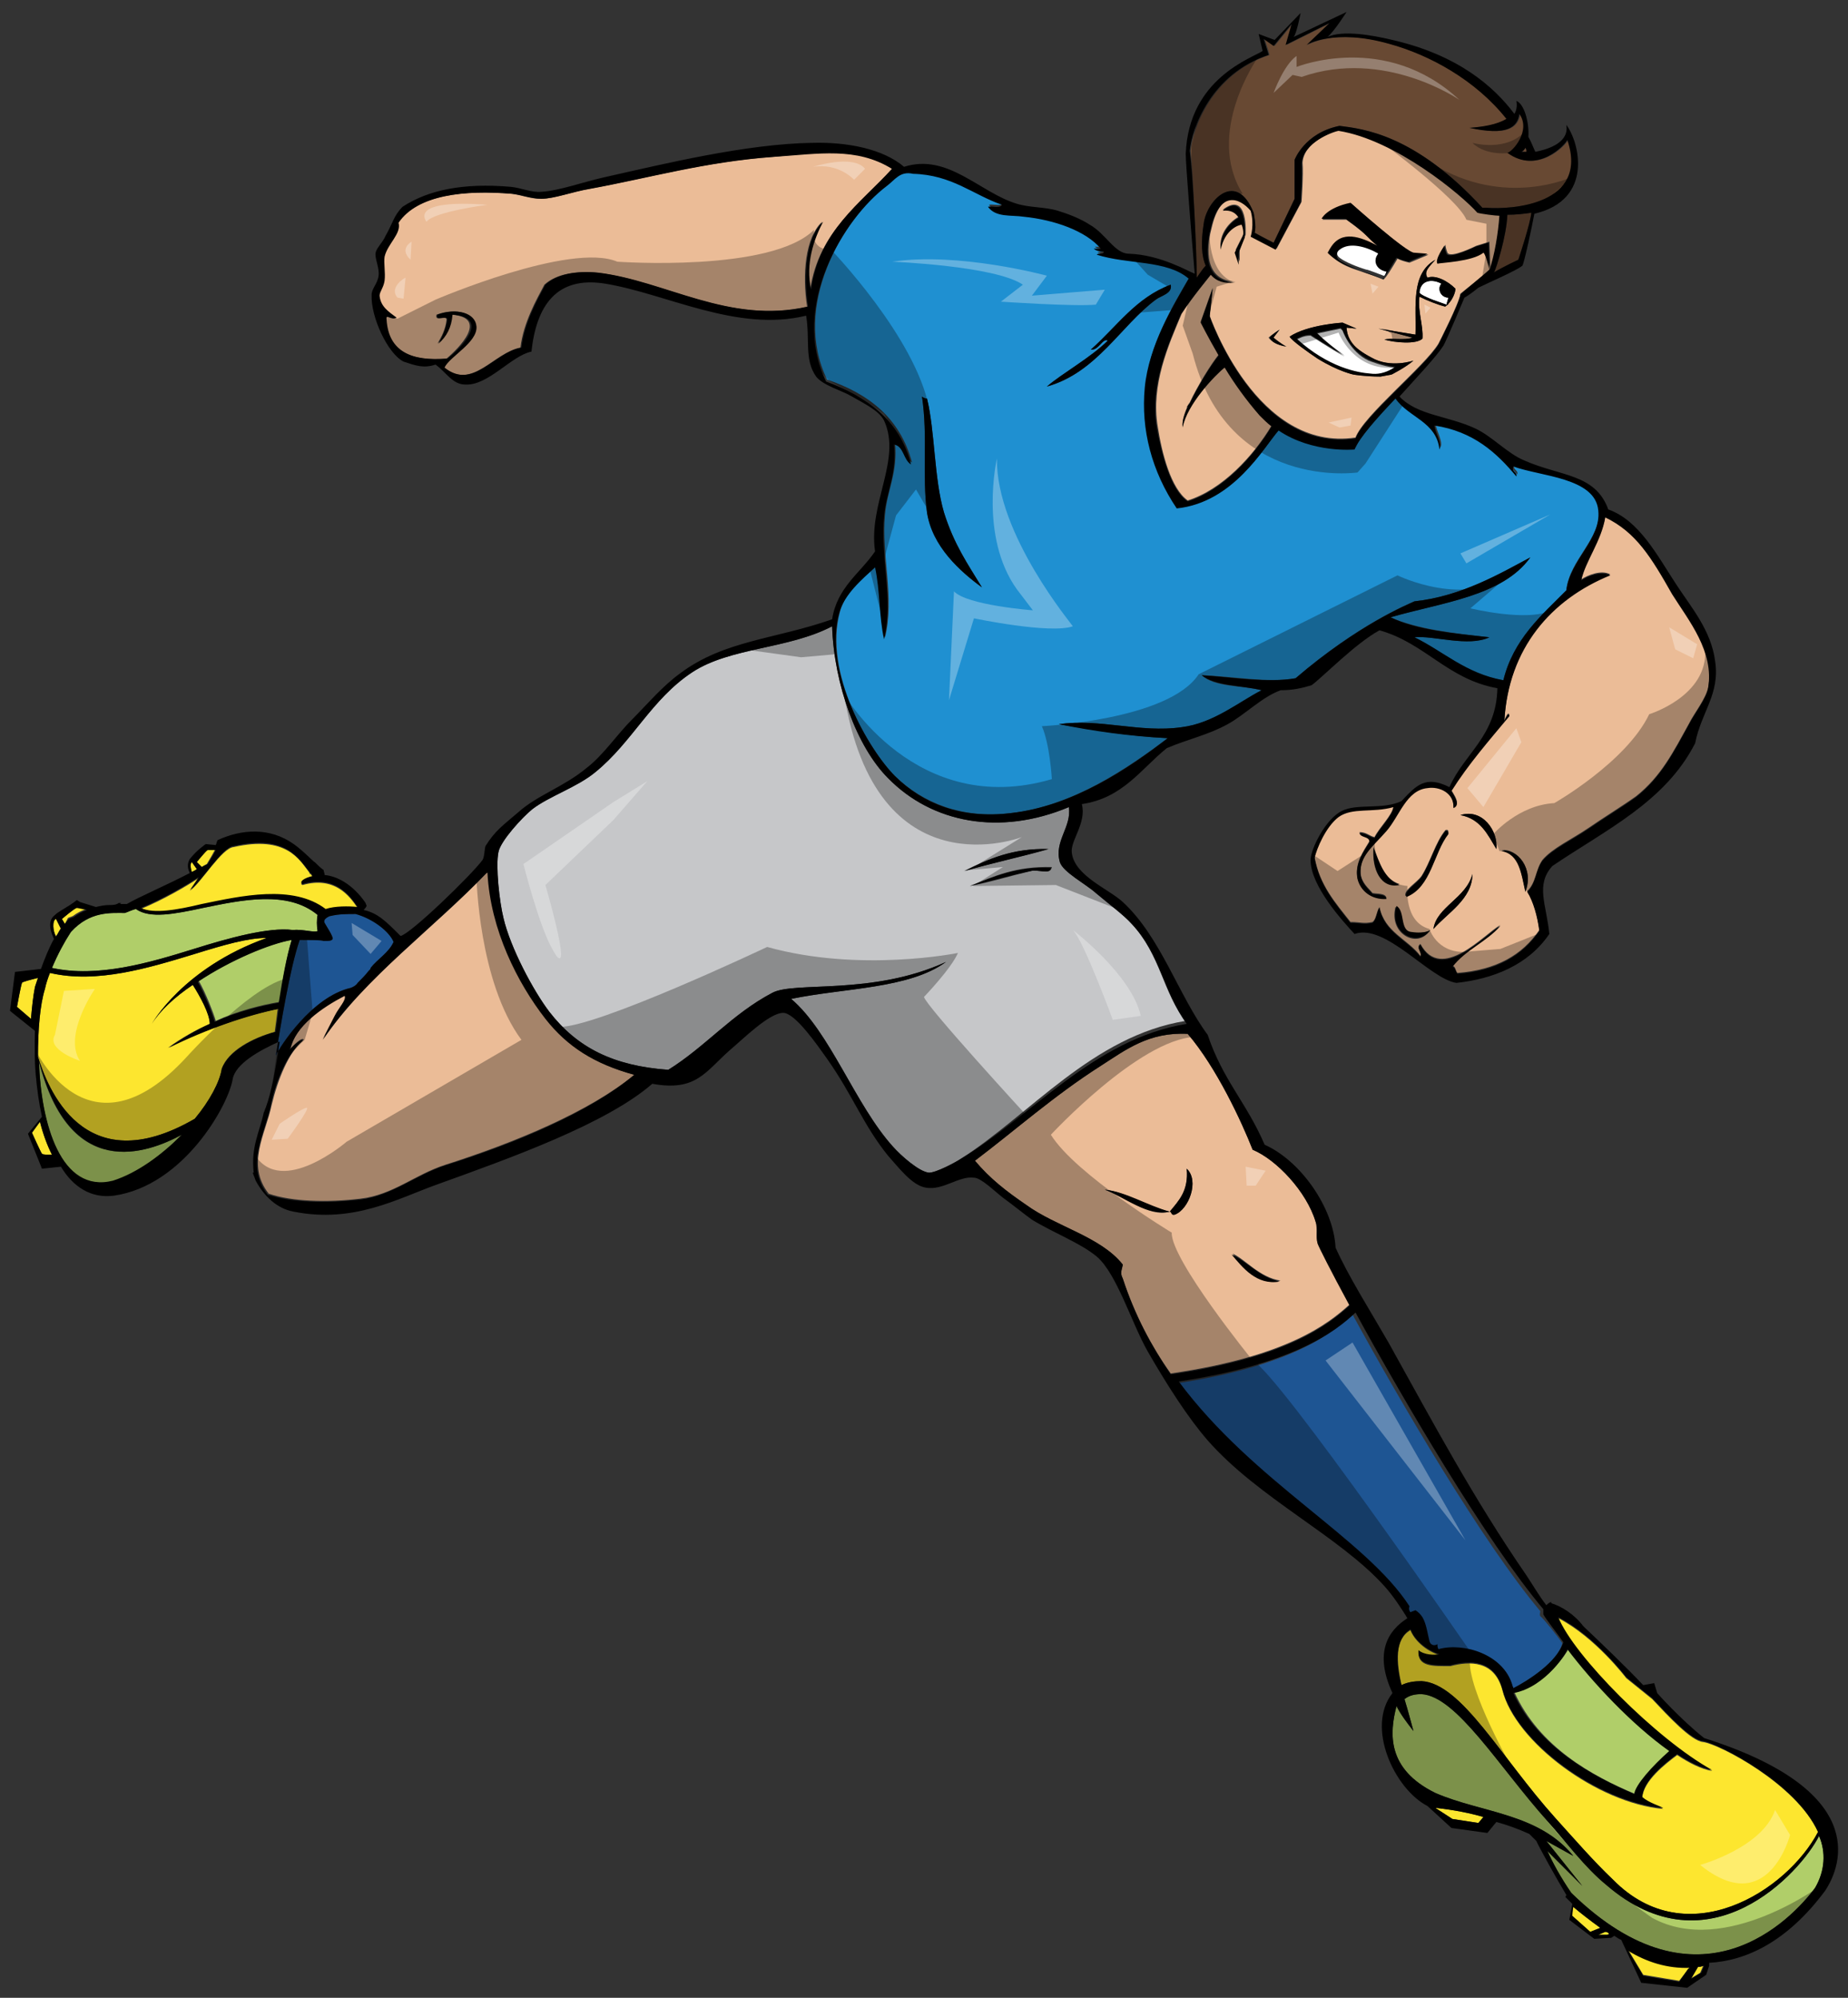
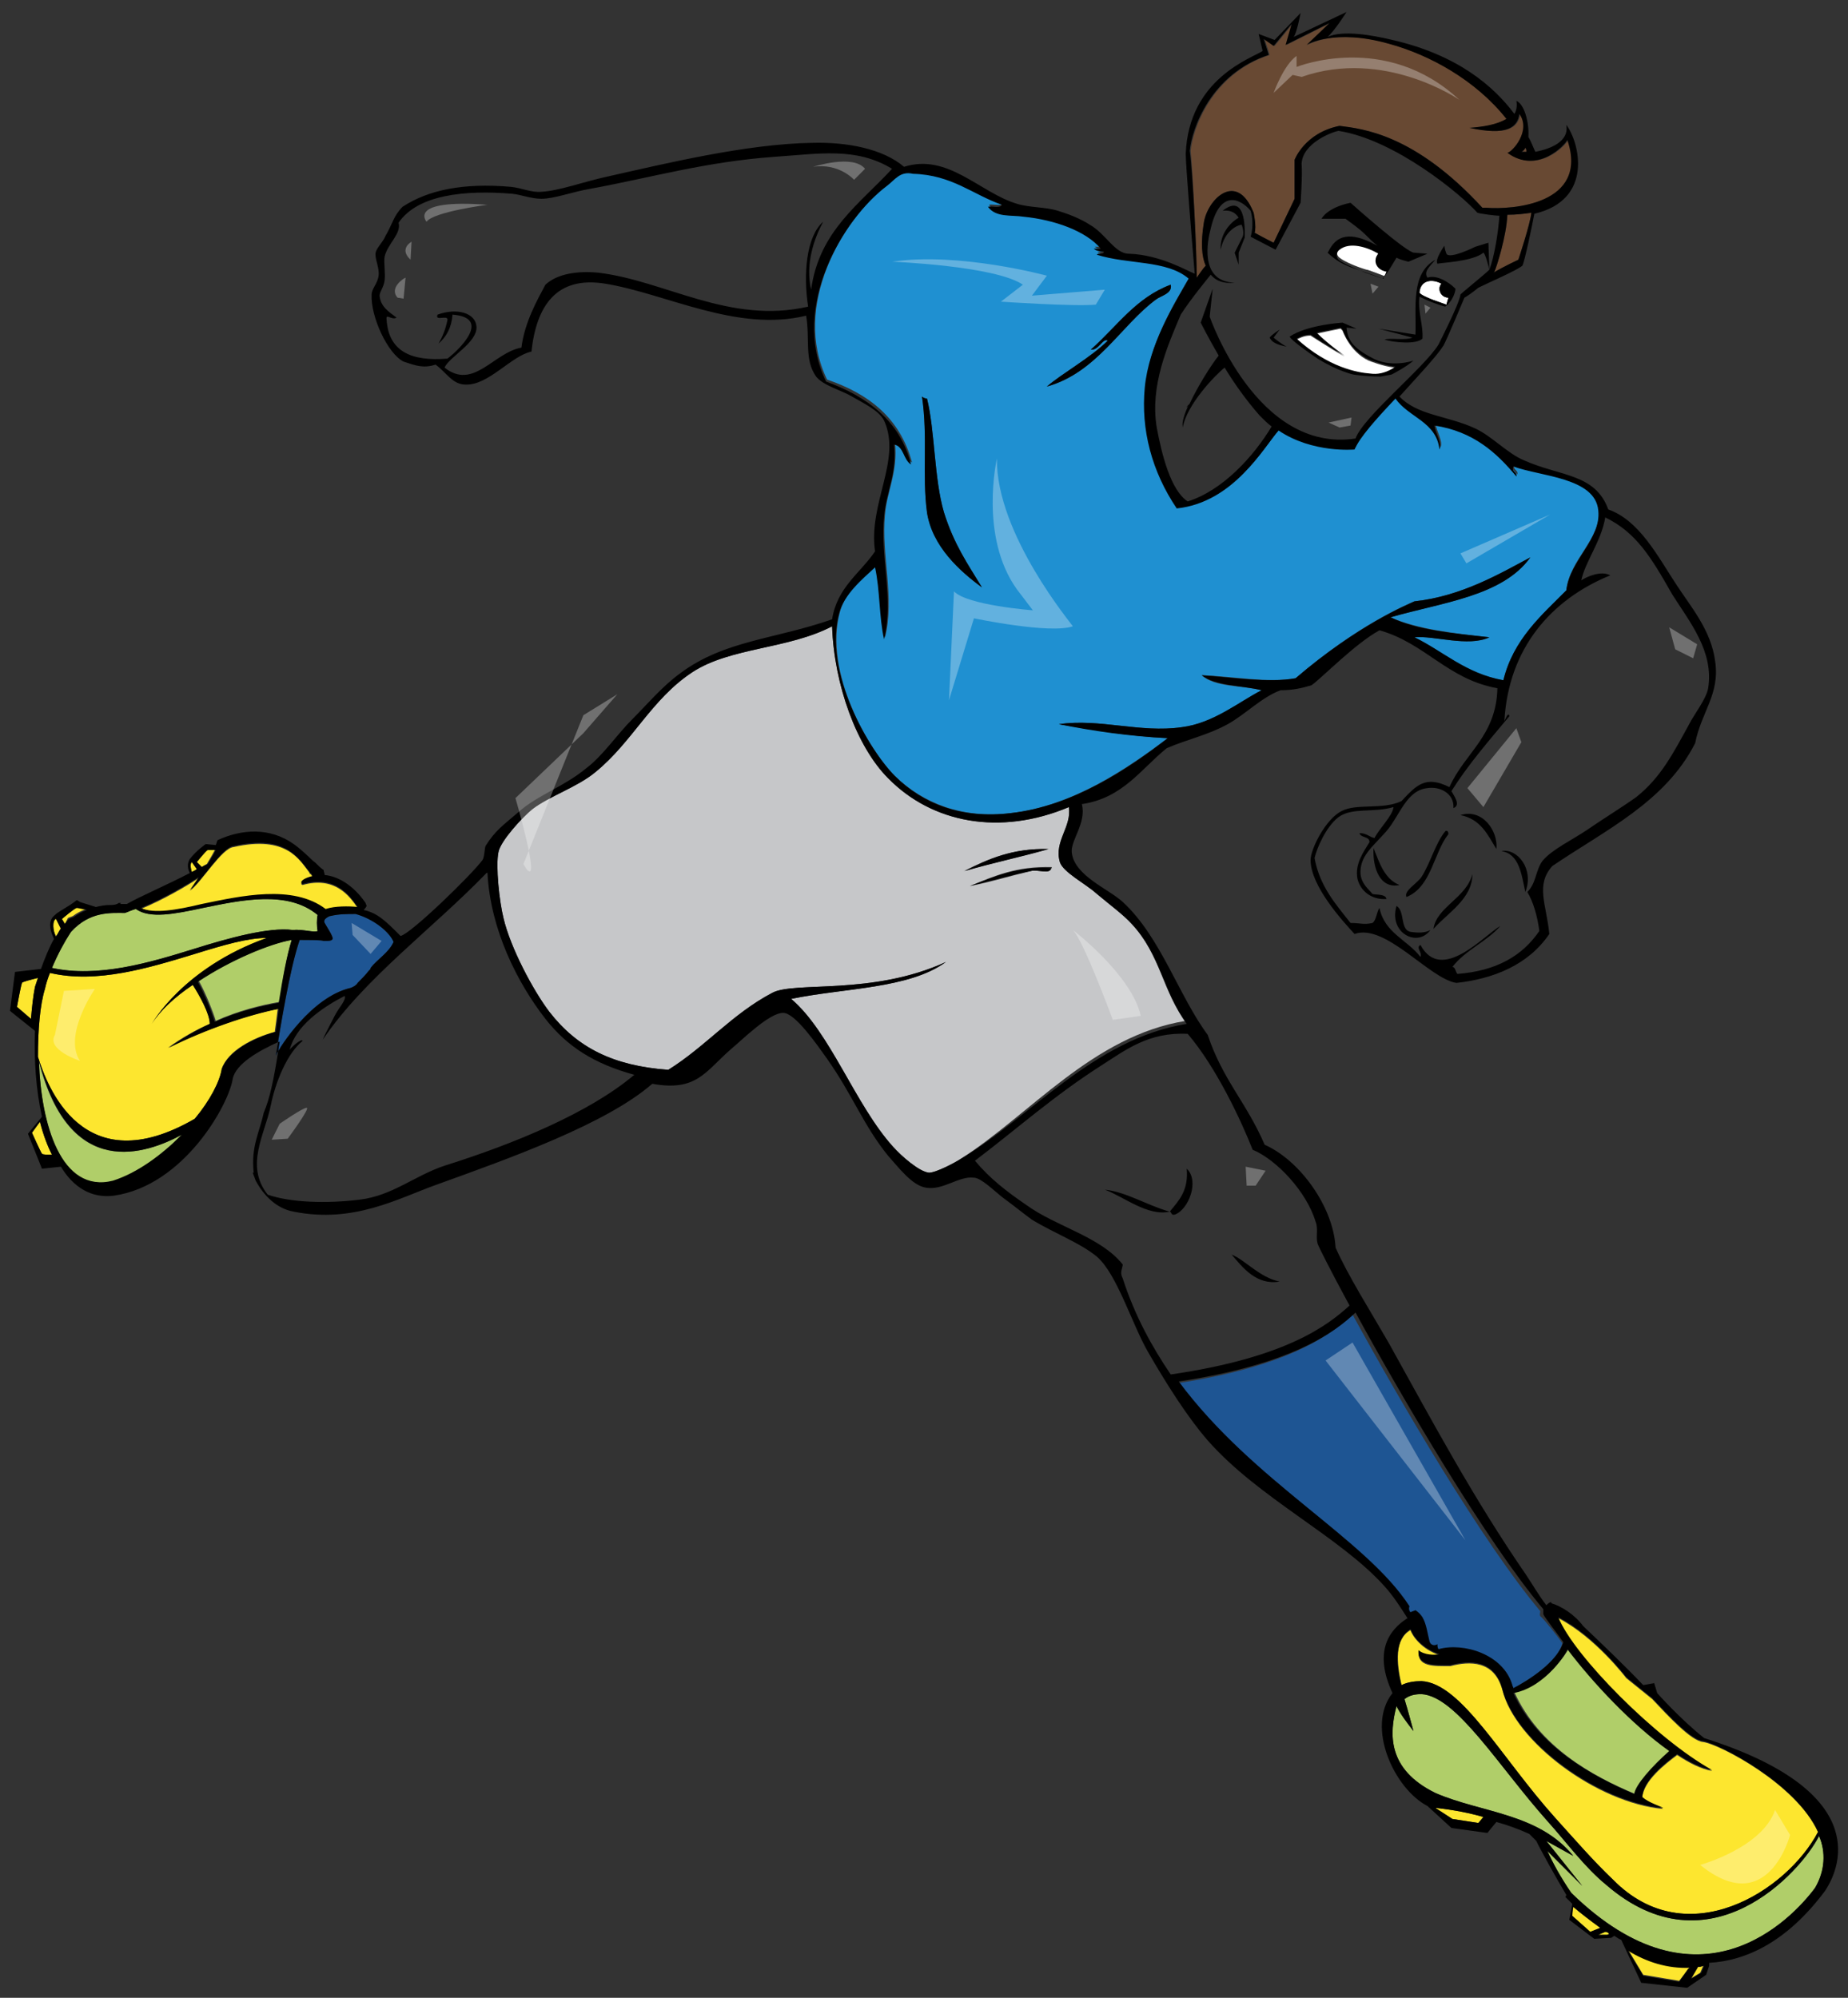
<svg xmlns="http://www.w3.org/2000/svg" version="1.1" id="layer_1" x="0px" y="0px" width="185px" height="200px" viewBox="0 0 185 200" enable-background="new 0 0 185 200" xml:space="preserve">
  <rect x="0" y="0" width="185" height="200" fill="#333333" stroke="none" />
  <path id="color7" fill="#684933" d="M150.9,21.5c0.9,0,1.7-0.1,2.4-0.2c-0.1,1.1-1.3,4.7-1.3,4.7s-1.5,0.7-2.5,1.3  c0,0,0.1-0.1,0.1-0.1C149.8,26.8,150.8,23.7,150.9,21.5z M157,14c-0.2,0.5-3,3.5-6,1.3c0.5-0.1,2.4-2.2,1.2-3.9  c-0.2,1.4-1.3,2.2-5,1.4c1.3-0.1,2.7-0.3,3.7-0.9c-3.1-3.9-7.7-6.4-11.7-7.5c-5.6-1.6-8.3,0.1-8.3,0.1l2.3-2.2l-4.4,2.2l0.6-2.1  l-1.8,2.2l-1-0.7c0,0,0.4,1.2,0.5,1.6c-5.8,1.9-7.7,7.4-7.9,9.6c0.2,2.1,0.6,9.8,0.6,12.7c0.3-0.4,0.6-0.9,0.9-1.2  c-0.4-0.9-0.5-2.3-0.2-4.2c0.3-2.4,3.3-5.4,5-1.1c0,0,0.3,1.4,0.1,2c0.9,0.5,1.9,1,1.9,1l2.1-4.4l0-3.9c0,0,1-2.7,4.5-3.4  c2.3,0.3,7.5,0.8,14.3,8.2c0.1,0,0.2,0,0.3,0c0,0,0,0,0.1,0c0,0,0,0,0,0C151.4,21,159.2,20.5,157,14z M152.4,15.2c0.2,0,0.3,0,0.5,0  c-0.1-0.1-0.1-0.2-0.2-0.4C152.6,15,152.5,15.1,152.4,15.2z" />
  <path id="color6" fill="#1F90D1" d="M156.8,59.1c-2.5,2.6-5.3,4.9-6.3,9c-3.8-0.6-5.9-2.8-8.9-4.3c1.9-0.2,5.4,1,7.5,0  c-3.6-0.4-7.2-0.8-9.9-2c5.1-1.5,11.2-2.1,14-6c-3,1.6-6.9,3.9-11.6,4.4c-0.7,0.3-5.6,2.3-11.9,7.7c-2.8,0.5-6.3-0.2-9.4-0.3  c1.3,1.2,4,1,6,1.5c-2.3,1.2-4.8,3.3-8,3.7c-4.1,0.6-8.2-0.9-12.3-0.3c3.5,0.6,7,1.2,10.9,1.4c-4,3-9.5,6.8-15.7,7.5  c-4.9,0.6-8.8-1-11.6-3.7c-2.6-2.6-7.2-10.4-5.5-16.5c0.5-1.9,2.3-3.4,3.6-4.6c0.4,2.2,0.4,5,0.9,7.2c1-4-0.4-8.2,0-12.3  c0.2-2.4,1.3-4.2,1-7.2c1,0.2,0.9,1.6,1.7,2c-1.2-4.5-4.4-6.9-8.5-8.3c-3.6-7.4,1.6-16.1,6.1-19.6c0.7-0.6,1.2-1.5,2.6-1.2  c3.9,0.1,5.9,2,8.9,3.1c-0.1,0.4-1,0.1-1.4,0.2c0.8,1.1,2.3,0.9,3.6,1c3,0.4,6.2,1.5,7.7,3.2h-0.7c0.2,0.2,0.6,0.3,1,0.3  c0,0.3-0.6,0.1-0.7,0.3c3.1,1,7,0.5,9.2,2.4c-1.6,2.8-4,6.6-4.4,10.9c-0.4,4.3,0.7,8.4,3.2,12.1c5.7-0.6,8.7-6,10.2-7.8  c3.5,2.3,7.6,1.9,7.6,1.9c0.5-1.2,2.3-3.1,4.1-5.1c1.3,1.8,4,2.3,4.4,5.1c0.3-0.6-0.4-1.6-0.5-2.4c3.9,0.6,6.1,2.7,8.2,5.1  c0.1-0.5-0.5-0.4-0.3-1c2.7,1,8.2,1.1,8.5,4.4C160.3,54,157.1,56,156.8,59.1z M98.3,58.8c-1.4-2.3-2.8-4.3-3.8-7.5  c-1-3.4-0.9-8.2-1.7-11.4c-0.2,0-0.4-0.1-0.5-0.2c0.6,4,0,7.9,0.5,11.6C93.4,54.7,96.1,57.2,98.3,58.8z M115.7,30  c0.5-0.4,1.7-0.6,1.5-1.5c-3.5,1.3-5.4,4.2-8,6.5c0.8,0.1,1.2-1.2,1.7-0.9c-1.7,1.7-4.6,3.3-6.1,4.6C109.8,37.3,112.2,32.6,115.7,30  z" />
  <path id="fill" fill="#FFFFFF" d="M134.1,25.8c-0.4-0.3-0.3-0.8,0.1-1c0.9-0.8,2.6-0.2,3.9,0.4c-0.2,0.2-0.3,0.5-0.3,0.7  c0,0.6,0.5,1.1,1.1,1.1c-0.1,0.3-0.3,0.6-0.3,0.6l-0.1,0c0,0-1.8-0.7-1.7-0.6C135.8,26.7,134.6,26.2,134.1,25.8z M144.1,28.9  c0-0.2,0.1-0.4,0.2-0.5c-0.9-0.5-2.1-0.4-2.2,0.9c0.1,0.2,0.8,0.5,1.3,0.7c0,0,1.4,0.5,1.4,0.5s0.1-0.4,0.2-0.7  C144.5,29.8,144.1,29.4,144.1,28.9z M134.4,33.1l-0.2-0.2l-2.4,0.5c1.2,1.2,2.8,2.3,2.8,2.3c-1.4-0.8-3.4-2.1-3.4-2.1  c-0.7,0-1.2,0.3-1.4,0.4c3.2,2.9,6.1,3.4,7.4,3.5c1.3,0.1,2.4-0.7,2.4-0.7c-1.1-0.1-2.6-0.7-2.6-0.7  C135.1,35.2,134.4,33.1,134.4,33.1z" />
  <path id="color5" fill="#C6C7C9" d="M113.3,92.5c-0.8-0.9-2.3-2-3.6-3.1c-1-0.9-3.3-2.1-3.6-3.1c-0.6-2.1,1.2-3.5,0.9-5.5  c-6.9,2.9-13.7,1.6-18.1-2.9c-3.1-3.1-5.4-9.3-5.6-15.2c-4.4,2.3-10.2,2.1-14,4.6c-4.1,2.7-6,7-9.7,10c-1.8,1.5-4.6,2.4-6.3,3.7  c-1,0.8-3.2,3.2-3.4,4.3c-0.3,1.4,0.1,5,0.5,6.6c0.7,3,3,7.3,4.6,9.4c2.8,3.6,6.4,5.4,11.9,5.8c3.7-2.3,6.4-5.6,10.4-7.7  c2.2-1.2,10,0.3,17.4-3.1c-3.7,2.7-10.2,2.6-15.5,3.7c3.9,3.3,6.4,10.6,10.2,14.8c0.8,0.9,2.6,2.5,3.6,2.6c0.7,0,2.6-1,3.2-1.4  c6.9-4.4,13.2-12.3,22.5-13.8C116.4,99.4,116.2,95.6,113.3,92.5z M104.9,85c-2.8,0.8-5.6,1.4-8.4,2.2C98.9,86,101.4,84.9,104.9,85z   M103.2,87.2c-2.1,0.5-4,1.1-6.1,1.5c2.4-1,4.7-2,8.2-1.9C105.2,87.6,103.9,87,103.2,87.2z" />
  <path id="color4" fill="#B0CE69" d="M18.2,113.6c-1.9,2-4.4,3.8-6.9,4.7c-5.2,1.3-7.2-5.7-7.4-12C7,118.3,14.6,115.5,18.2,113.6z   M31.8,91.6c-3-2.5-7.6-1.5-11.5-0.7c-2.8,0.6-5.3,1.1-6.7,0.1c-0.4,0.1-0.8,0.3-1.1,0.4c-1.4,0-3.5-0.2-5.4,1.9  c-0.7,1-1.3,2.2-1.9,3.6c4.6,1,9.7-0.5,14.2-1.9c3.5-1.1,7.5-2.2,9.9-1.9c1-0.1,2.2,0.3,2.5,0.1C31.7,92.8,31.7,92,31.8,91.6z   M19.9,98.2c0.7,1.2,1.5,3.3,1.7,4c2.2-1,4.6-1.6,6.4-1.9c0.3-2.3,0.7-4.5,1.2-6.2c0,0,0,0,0,0C27.1,94.4,23.1,96.1,19.9,98.2z   M182.1,183.8c-1.8,3.6-11,13.8-21.3,4.9c-2.2-1.8-4-4.3-5.9-6.4c-4.9-5.5-9.1-12.5-12.6-12.7c-0.6,0-1.2,0.1-1.7,0.5  c0.4,1.3,0.7,2.5,0.9,3.2c-0.7-0.9-1.3-1.7-1.7-2.5c-0.7,2.7-1,6.3,3.9,8.7c4.6,2,10.3,2,13.8,6.3c-0.9-0.5-1.8-1-2.7-1.5l3.6,4.5  l-3.5-3.5c0.5,1.1,1.3,2.6,2.4,4.2c12.8,12.5,22.1,2.6,24.4-0.5C182.7,187.3,182.8,185.4,182.1,183.8z M163.7,179.6  c0.1-0.9,1.8-2.8,3.5-4.3c-3.8-2.7-7.7-6.9-10.2-10.2c0,0.1-2.2,3.7-5.4,4.3C154.1,174.9,159.4,177.8,163.7,179.6z" />
-   <path id="color3" fill="#EBBC97" d="M131.7,122.3c-0.9-3-3.9-6.2-6.3-7.2c-1.1-2.8-3.6-8.2-6.5-11.6c-3.9-0.2-6.2,1.6-8.7,3.2  c-4.7,3-8.5,6.4-12.6,9.5c1.5,1.8,3.2,3.1,5.1,4.4c3,2.2,7.5,3.2,9.7,6c-0.1,0.6-0.3,0.8,0,1.4c1.2,3.6,2.8,6.7,4.8,9.5  c11.7-1.7,15.8-5,17.9-6.9c-1.9-3.5-3.1-5.9-3.2-6.2C131.7,123.8,131.9,123,131.7,122.3z M117.6,121.6c-0.4,0.1-0.2-0.3-0.5-0.3  c-2.1,0.6-4.5-1.5-6.5-2.2c2,0.2,4.3,1.7,6.5,2.2c0.9-1.1,1.9-2,1.7-4.3C120.1,118.2,119,121.1,117.6,121.6z M123.4,125.5  c1.3,0.6,2.7,2.4,4.8,2.7C125.8,128.7,124.4,126.9,123.4,125.5z M118.9,50.1c3.5-1.1,6.6-4.5,8.4-7.5c-0.4-0.3-0.8-0.7-1.2-1.1  c-1.4-1.6-2.6-3.3-3.5-4.8c-0.9,0.7-3.8,3.7-4.2,6c-0.1-0.6,0.2-1.4,0.6-2.3c-0.1,0.1-0.2,0.2-0.2,0.3l0.3-0.4  c0.8-1.7,2.1-3.8,2.9-4.8c-1.1-1.9-1.8-3.3-1.8-3.3l1.2-3.4l-0.3,2.8c0,0,4.7,13.7,14.6,12.2c0.8-2.2,6.9-7.1,8.3-9.4  c0,0,2.1-4.1,2.2-5c0,0,2.5-2,3-2.5c0,0,0,0,0,0c-0.1-0.4-0.4-1.6-0.6-1.7c-1.1,0.9-4.3,1-4.6,1.1c-0.3-0.4,0.7-1.8,0.7-1.8  s0,0.3,0.2,0.8c0.3,0.6,2.9-0.7,2.9-0.7l1.3-0.4l0.1,2.7c0.5-1.2,0.8-3.8,1-5.4c-0.4,0-1.9-0.2-2.2-0.3c-1.6-1.8-8.2-7.3-13.9-8.2  c-0.6,0.1-3.6,1.2-3.7,3.3c0.1,1.1-0.1,3.9-0.1,3.9l-2.5,4.7l-2.5-1.3c0,0,0.4-1.2,0-2.6c-1.1-1.3-3.1-2.1-4,1.8  c-0.3,1.1-1.2,5.3,2.4,5.4c-1,0.1-1.8-0.1-2.4-0.8c-0.3,0.4-1.9,2.3-3,4c-1.3,3.1-3.1,7.1-2.4,11.3  C116.3,45.3,117.2,48.9,118.9,50.1z M142.9,27.8c0.8-0.3,2,0.3,2.8,1.1c0,0.4-0.3,1.1-0.7,1.5c0,0.1-0.1,0.1-0.2,0.2l0,0  c0,0-0.1,0-0.1,0.1c-0.8-0.2-1.8-0.6-2.6-1c-0.2,1.4,0.4,2.9,0.3,4.2c-0.6,0.6-2.8,0.4-3.8,0.1c0.5-0.2,2.1,0.1,2.8-0.2l-3.4-0.9  l3.7,0.6c0.1-2.8-0.5-6.1,2-7.5C143.1,26.6,142.5,27.1,142.9,27.8z M135.3,20.4c0,0,5.7,5.1,6.4,5l1.3,0.1l-1.9,0.8  c-0.4-0.1-0.8-0.2-1.2-0.4c-0.6,1-1,1.7-1.4,2.1c-2.6-1.1-3.8-1-5.5-2.6c0.1-0.1,0.1-0.2,0.3-0.5c1.1-1.8,3-1.1,4.7-0.2  c-0.4-0.3-0.8-0.7-1.2-1.1c-0.6-0.6-1.6-1.3-1.6-1.3l-0.4-0.3l-2.4,0C132.4,21.9,132.9,20.8,135.3,20.4z M134.4,32.3l1.4,0.6l-1-0.1  c0.1,1.2,0.6,2,2.5,3c1.9,1.1,4.2,0.3,4.2,0.3c-0.8,0.7-2.2,1.4-2.2,1.4l-1.1,0.2c-1.5,0-2.7-0.2-2.7-0.2s-1.5-0.3-3.6-1.6  c-0.9-0.6-2.6-1.8-2.8-2.2C130.9,32.5,134.4,32.3,134.4,32.3z M128.1,33l-0.7,0.8c0,0,0.8,0.6,1.3,0.9c-1-0.2-1.5-0.6-1.7-0.9  C127.3,33.5,128.1,33,128.1,33z M122.2,24.9c-0.2-1.5,0.9-2.7,1.8-3.2c-0.3-0.4-0.8-0.8-1.6-0.7c2.6-2,2.3,2.5,2.3,2.5l-0.6,1.5  l0,1.2l-0.4-1.2l0.8-1.6c0-0.1,0-0.6-0.1-1.2C123.9,22.5,122.5,22.9,122.2,24.9z M167.5,59.4c-2.3-3.7-3.7-6.2-6.8-7.7  c-0.4,2.4-2,4.4-2.4,6.3c0.6-0.4,2-1,2.9-0.5c-5.9,2.4-10.2,7.3-10.6,14.6c0.1-0.2,0.4-1,0.5-0.5c-2,2.4-4.1,4.8-5.8,7.5  c0.2,0.4,1,1.4,0.2,1.7c0.1-1.5-1.4-2.2-2.6-2c-2.1,0.2-2.8,2.8-4.1,4.3c-1.4,1.6-2.7,2.5-2.6,4.3c0.1,1,0.8,1.5,1.2,2  c0.5,0.1,1.3,0,1.4,0.5c-1.5,0.1-2.6-0.8-2.9-2c-0.3-1.5,0.6-2.7,1.2-3.7c0-0.6-0.9-0.4-1-0.9c0.7,0,1,0.4,1.5,0.5  c0.5-1,1.8-2.2,1.9-3.1c-2.1,0.6-4.1,0-5.5,1c-1.3,1-2.2,3.2-2.4,4.1c0.5,2.8,2.1,4.6,3.6,6.5c1,0,1.3,0.2,2.2,0  c0.4-0.3,0.4-1.1,0.7-1.5c0.5,2.5,2.8,3.2,4.1,4.9c0.2-0.5-0.5-0.9,0-1.2c2.1,3.9,6.4-1,8-1.9c-1.4,1.6-3.5,2.4-4.8,4.1  c0.3,0,0.3,0.5,0.5,0.7c3.9-0.3,6.5-1.8,8.2-4.3c-0.2-1.5-0.6-2.9-1.2-3.9c0.9-0.9,0.8-2.1,1.5-3.1c1-1.2,3-2.1,4.6-3.2  c1.6-1.1,3.4-2.2,4.8-3.2c2.5-2,3.7-4.4,5.3-7.3c0.5-1,1.7-2.5,1.9-3.6C171.7,65.1,169.2,62.1,167.5,59.4z M142.3,87.7  c0.9-1.4,1.4-3.4,2.4-4.6c0.3-0.1,0.3,0.1,0.3,0.3c-1.5,2-1.7,5.3-4.3,6.3C140.5,89.1,141.8,88.4,142.3,87.7z M137.5,84.8  c0.6,1.5,1,3.2,2.6,3.7C138.2,89,137.3,87,137.5,84.8z M139.7,90.8c0.9,0.5,0.3,2.4,1.5,2.6c0.7,0,1.4,0,1.9-0.2  C141.9,95,139,93.5,139.7,90.8z M143.5,93c0.3-2.2,3.3-3.1,3.9-5.5C147.4,90,144.9,91.4,143.5,93z M149.8,85  c-0.9-1.5-1.6-3.1-3.6-3.4C148.4,80.9,150,83.2,149.8,85z M152.7,89.2c-0.4-1.7-0.6-3.8-2.4-4.1C151.9,84.9,153.6,87,152.7,89.2z   M89.3,16.9c-3.2,3.6-7.3,6.2-8.2,12.1c-0.6-2.6,0.3-5.1,1.2-6.8c-1.7,1.6-2,5.3-1.5,8.5c-7.9,1.8-14.3-2.6-21-3.4  c-2.1-0.2-4.1,0.1-5.3,1.2c-0.8,1.5-2.1,3.8-2.4,6.3c-2.7,0.5-4.8,4.3-7.7,2c0.6-1.1,3.3-2.5,3.2-4.1c-0.1-1.4-2-1.9-3.9-1.2  c-0.2,0.8,1,0,1,0.5c-0.1,1-0.5,1.7-0.9,2.4c0.8-0.7,1.2-1.6,1.4-2.9c3.8,0.3,0.7,3.4-0.5,4.4c-3.7,0.3-5.9-0.8-6.1-3.9  c-0.1-0.7,0.5,0.1,1-0.2c-0.8-0.6-1.6-1.1-1.7-2.2c0-0.5,0.4-0.9,0.5-1.5c0.1-0.8-0.1-1.8,0-2.4c0.3-1.3,1.7-2.3,1.4-3.4  c2-2.8,6.6-3.3,11.4-2.9c0.9,0.1,1.9,0.5,2.9,0.5c1.4,0,3.1-0.7,4.9-1c6-1.1,11.5-2.7,18.4-3.2C82,15.3,85.7,14.6,89.3,16.9z   M63.5,107.6c-4.5,3.7-12,6.8-18.9,9c-3.1,1-5.2,3-8.5,3.4c-3.3,0.4-6.9,0.3-9.2-0.5c-2.3-2.9-0.3-6,0.3-8.9  c0.6-2.5,1.7-5.3,3.2-6.5c-0.1-0.4-1.2,0.7-1.3,0.9c0.5-2.4,3.1-4.2,5.5-5.4c0.2,0.4-0.6,1.2-1,2c-0.4,0.8-0.8,1.7-1.2,2.4  c4.2-6.2,11.1-11.1,16.4-16.7c0.1,0,0.1-0.1,0.1,0c0.3,5.7,3,11,5.8,14.6C56.8,104.8,59.5,106.5,63.5,107.6z" />
  <path id="color2" fill="#FDE62F" d="M35.8,90.9c-0.9-0.1-2.3-0.2-3.2,0.2c-3.2-2.5-8.4-1.4-12.4-0.5c-2.6,0.5-4.8,1-6.1,0.4  c2.2-0.9,4.6-2.3,5.8-3.1c-0.4,0.7-0.8,1.2-0.9,1.3c1.2-0.9,3.2-4.3,4.4-4.4c5.3-1.2,6.6,1.3,7.6,2.6c0,0,0,0,0,0.1l0.1,0  c0,0,0,0,0,0c0.1,0.1,0.1,0.2,0.2,0.3c-0.9,0.2-1.4,0.7-1,0.8C33.5,87.7,35,89.7,35.8,90.9z M6.8,91.9c0.2-0.1,0.3-0.1,0.5-0.2  c0.4-0.3,0.8-0.5,1.3-0.7c-0.5-0.1-0.9-0.2-1-0.2C7.5,90.9,6.2,92,6.2,92l0.3,0.5C6.6,92.3,6.7,92.1,6.8,91.9z M20.7,86.5  c0.3-0.5,0.6-1,0.8-1.4c-0.4,0-0.7,0-0.8,0c-0.1,0.1-1,1.2-1,1.2l0.5,0.5C20.3,86.7,20.5,86.6,20.7,86.5z M19.7,87l-0.5-0.7  c-0.2,0.2-0.1,0.6,0,1C19.4,87.2,19.6,87.1,19.7,87z M6.1,92.9l-0.5-1c-0.4,0.3-0.3,1.3,0,1.8C5.8,93.5,5.9,93.2,6.1,92.9z   M3.2,113.4c0,0,0.9,2,1,2.1c0,0.1,0.5,0.1,1,0.1c-0.5-1-0.9-2.1-1.2-3.3L3.2,113.4z M3.8,97.9c-0.8,0.2-1.6,0.4-1.6,0.5  c-0.1,0.2-0.5,2.4-0.5,2.4l1.4,1.2c0.1-1.1,0.2-2.2,0.4-3.2C3.6,98.5,3.7,98.2,3.8,97.9z M21,102.5c0-1-1-2.8-1.7-3.9  c-1.8,1.2-3.3,2.6-4.1,3.9c0,0,3.1-5.6,11.5-8.6c-1.9,0-4.3,0.7-7.2,1.6c-4.6,1.4-9.8,3-14.5,1.9c-0.2,0.5-0.4,1.1-0.5,1.6  c-0.5,1.6-0.7,4.1-0.7,6.8c0.9,2.9,4.5,12.7,15.7,6.2c1.5-1.8,2.5-3.7,2.7-5c0.6-1.8,3.1-3.1,5.3-3.7c0.1-0.7,0.2-1.5,0.3-2.3  c-3,0.6-7.2,2-11,3.9C18.2,103.9,19.6,103.1,21,102.5z M170.5,174.4c-1.2-0.1-3.5-2.6-5.1-4.3l-2.6-2.1c0,0-3.1-4.1-6.8-6  c1.5,3.8,9.8,12.2,15.4,15.3c-1.1-0.2-2.3-0.8-3.5-1.6c-1.2,0.9-3.4,2.6-3.5,4.3c0.7,0.6,1.8,0.9,2.1,1.1  c-6.6-0.6-14.8-6.7-16.1-11.9c-0.8-3-3.3-2.9-5.2-2.4c-1.7,0-3.3,0.1-3.2-1.5c0.6,0.5,1.6,0.5,2.1,0.4c-1.8-0.6-2.7-1.9-2.9-2.5  c-1.6,0.9-1.4,3.2-0.9,5.5c0.6-0.3,1.3-0.4,2-0.4c4,0.2,8,7.7,13.4,13.7c1.9,2.1,3.8,4.3,5.8,6.2c7.4,7.5,17.4,1.1,20.5-4.8  C179.8,178.6,172.1,174.6,170.5,174.4z M163,195.2l1.5,2.5l3.6,0.6l1-1.3l0.2-0.1C167,197,164.9,196.3,163,195.2z M169.9,196.9  l-0.7,1.2l1-0.6l0.3-0.7c-0.1,0-0.3,0.1-0.4,0.1C170.1,196.9,170,196.9,169.9,196.9z M160,193.7l0.9,0l0.2-0.1  c-0.1-0.1-0.2-0.2-0.4-0.2L160,193.7z M143.7,181l1.7,1.1l2.6,0.4l0.5-0.6c-1.4-0.4-2.9-0.7-4.7-0.9C143.8,181,143.7,181,143.7,181z   M157.5,190.9c-0.1,0.4-0.1,0.9-0.1,0.9l1.8,1.6l1-0.4C159.1,192.2,158.2,191.5,157.5,190.9z" />
  <path id="color1" fill="#1E5593" d="M156.4,164.5c-0.5,2-3.6,3.8-5,4.6c0-0.1-0.1-0.2-0.1-0.3c-0.9-3.1-4.8-4.3-7.4-3.6  c0-0.1,0-0.3-0.1-0.5c-0.3,0.1-0.7,0.1-0.8-0.3c-0.2-0.8-0.3-1.7-0.7-2.4c-0.2-0.3-0.4-0.5-0.7-0.7c-0.2,0.1-0.3,0.1-0.5,0.2  c-0.1-0.2-0.2-0.3-0.3-0.5c-4.4-6.9-15.6-12.4-23.1-22.5c11.3-1.7,15.6-4.9,17.7-6.9c4.7,8.6,13,22.8,18.8,29.7c0,0.1-0.1,0.3,0,0.5  C154.5,162,156,163.9,156.4,164.5z M35.6,91.5c-0.8,0-1.7,0-2.5,0.2c-0.2,0-0.6,0.3-0.6,0.4c0,0-0.1,0.1,0,0.3  c0.1,0.2,0.9,1.4,0.8,1.6c-0.1,0.2-0.4,0.2-0.9,0.2c-0.2-0.1-1.4-0.1-2.4-0.1c-1,2.9-1.9,8.6-2.4,11.6c0.4-0.9,3.6-5.9,7.5-6.8  c0,0,0,0,0,0c0.3-0.1,0.6-0.3,0.7-0.5c0.4-0.4,0.8-0.8,1.1-1.2c0,0,0,0,0,0c0,0,0,0,0,0c0,0,0.1-0.1,0.1-0.1  c0.1-0.1,0.1-0.1,0.1-0.2c0.7-0.9,1.8-1.5,2.3-2.6C39,93.3,37.4,92,35.6,91.5z" />
  <path id="outline" d="M140.1,88.6c-1.9,0.4-2.7-1.6-2.6-3.7C138.1,86.4,138.6,88,140.1,88.6z M146.2,81.6c2,0.4,2.7,1.9,3.6,3.4  C150,83.2,148.4,80.9,146.2,81.6z M141.3,93.3c-1.2-0.1-0.6-2.1-1.5-2.6c-0.8,2.7,2.1,4.2,3.4,2.4C142.7,93.4,142,93.4,141.3,93.3z   M150.3,85.2c1.8,0.3,2,2.3,2.4,4.1C153.6,87,151.9,84.9,150.3,85.2z M143.5,93c1.4-1.6,3.9-3,3.9-5.5  C146.8,89.9,143.8,90.8,143.5,93z M145,83.5c0-0.2-0.1-0.4-0.3-0.3c-1,1.2-1.5,3.2-2.4,4.6c-0.5,0.7-1.8,1.4-1.5,2  C143.3,88.8,143.5,85.4,145,83.5z M117.6,121.6c1.4-0.5,2.5-3.4,1.2-4.6c0.2,2.2-0.8,3.2-1.7,4.3  C117.3,121.3,117.2,121.7,117.6,121.6z M117.1,121.3c-2.2-0.6-4.4-2-6.5-2.2C112.5,119.8,114.9,121.8,117.1,121.3z M128.1,128.3  c-2-0.4-3.5-2.2-4.8-2.7C124.4,126.9,125.8,128.7,128.1,128.3z M115.7,30c0.5-0.4,1.7-0.6,1.5-1.5c-3.5,1.3-5.4,4.2-8,6.5  c0.8,0.1,1.2-1.2,1.7-0.9c-1.7,1.7-4.6,3.3-6.1,4.6C109.8,37.3,112.2,32.6,115.7,30z M96.6,87.2c2.7-0.8,5.6-1.4,8.4-2.2  C101.4,84.9,98.9,86,96.6,87.2z M97.1,88.7c2.1-0.5,4.1-1.1,6.1-1.5c0.6-0.2,2,0.4,2-0.3C101.8,86.7,99.5,87.8,97.1,88.7z   M92.8,51.3c0.5,3.4,3.3,5.9,5.5,7.5c-1.4-2.3-2.8-4.3-3.8-7.5c-1-3.4-0.9-8.2-1.7-11.4c-0.2,0-0.4-0.1-0.5-0.2  C92.9,43.7,92.3,47.6,92.8,51.3z M182.7,189.3c-3.8,5.1-7.9,7-11.6,7.2c0,0.1,0,0.2,0,0.3l-0.3,0.9l-1.9,1.3l-4.6-0.5l-2-4.3  c-0.3-0.1-0.5-0.3-0.7-0.4l-0.3,0.2l-1.7,0.1l-2.5-1.9l0.3-1.6c-0.5-0.5-0.7-0.7-0.7-0.7s0.1-0.1,0.1-0.2c-0.8-1.3-2.8-4.9-3-5.4  l-0.7-0.7c-1.1-0.5-2.2-0.9-3.3-1.2l-0.9,1.1l-3.6-0.5l-2.4-2.2c-3.3-1.7-6.2-7.9-3.5-11.3c-1.9-4.1-0.4-6.3,1.5-7.5  c-0.7-1.1-1.4-2.2-2.3-3.2c-4.5-5-12.6-8.8-17.7-14.6c-2-2.3-4.1-5.6-6-8.9c-1.6-2.8-3.1-7.8-5.1-9.5c-1.7-1.4-4.2-2.3-6.5-3.7  c-0.7-0.5-1.8-1.4-2.9-2.2c-0.9-0.7-2.2-2-2.9-2c-1.5-0.2-3.1,1.3-4.8,1c-1.4-0.2-2.8-2.1-3.8-3.2c-2.5-3.1-3.5-6-6.1-9.7  c-1-1.4-3.2-4.6-4.4-4.6c-1.4,0-4.1,2.7-5.3,3.7c-2.5,2.2-3.4,4.2-7.8,3.4c-4.6,4-14.1,7.4-21.6,10.1c-3.9,1.4-8.3,3.9-14.3,2.7  c-1.7-0.3-3-1.6-3.8-3.1c-0.1-0.3-0.2-0.5-0.3-0.8c0,0,0,0,0.1,0c-0.3-2.6,0.6-4.1,1-6c0,0,0,0,0,0c0.1-0.2,0.1-0.3,0.2-0.5  c0,0,0,0,0,0c0.6-1.6,1-4,1.4-6.6l-0.1,0c-2,0.9-4.3,2.2-4.6,3.7c-0.4,2.6-4.9,10.7-11.9,11.7c-2.3,0.3-4.1-0.9-5.3-2.9l-1.9,0.2  l-1.4-3.5l1.4-1.7c-0.6-2.7-0.8-5.7-0.7-8.6L1,101.2l0.5-3.9l2.6-0.3c0.4-1.1,0.8-2.1,1.3-3c-0.2-0.5-0.8-1.7,0.1-2.4  c0.2-0.2,0.4-0.3,0.7-0.5c0.5-0.3,1-0.6,1.5-1c0.1,0.1,0.2,0.1,0.3,0.2l1.6,0.5c0.4-0.1,0.9-0.2,1.4-0.2c0.2,0,0.5,0,0.7-0.1  c0.1,0,0.1-0.1,0.2-0.1c0.1,0,0.1,0,0.2,0c0,0,0,0.1-0.1,0.1c0.2,0,0.5,0,0.7,0c1.2-0.7,4-1.9,6.3-3.1c-0.2-0.4-0.3-0.9,0-1.4  c0.7-0.9,1.6-1.5,1.6-1.5l1,0.1c0.1-0.2,0.1-0.4,0.2-0.5c2.4-1.1,5.2-1.3,7.6,0.4c1,0.7,2.1,1.9,2.1,1.8c0.3,0.3,0.6,0.6,0.9,0.8  c0,0.2,0.1,0.3,0.1,0.5c1.2,0.1,2.8,0.9,4.1,2.8c0,0,0,0,0,0c0,0.1,0.1,0.2,0.1,0.3c-0.1,0.2-0.2,0.3-0.3,0.4  c1.4,0.3,2.2,1.1,3.7,2.6c1-0.2,7-6,8.2-7.6c0.2-0.3,0.2-1.1,0.3-1.4c1-1.6,1.8-2.1,3.3-3.4c1.9-1.7,4.5-2.5,6.8-4.4  c1.7-1.3,3-3.3,4.6-4.9c1.5-1.5,3-3.3,4.8-4.6c4.4-3.3,9.5-3.4,15.2-5.4c0.5-3.2,2.8-4.6,4.3-6.8c-0.7-4.8,2.7-9.2,0.9-13.1  c-0.5-1-2-1.7-3.2-2.4c-1-0.6-2.9-1.1-3.6-2c-1.2-1.7-0.6-3.7-1-6.1c-6.9,1.7-14-2.2-20.1-3.2c-4.9-0.8-6.9,2.2-7.4,6.8  c-2,0.4-4.3,3.4-6.6,3.3c-1.3,0-1.9-1.2-3-2c-1.2,0.4-2,0.1-3.2-0.3c-1.6-0.8-3.3-4.5-3.2-6.7c0-0.6,0.6-1.1,0.7-1.9  c0.1-0.8-0.4-1.7-0.3-2.3c0.1-0.5,0.7-1,1-1.7c0.7-1.2,0.8-2,1.7-2.9c2.6-1.7,6.1-2.4,10.8-2c1.1,0.1,2.1,0.6,3.1,0.5  c1.8-0.1,4.2-1,6.5-1.5c5.8-1.3,14-3.3,20.6-3.4c3.5-0.1,7.1,0.6,9.2,2.4c4.4-1.4,7.6,2.6,11.3,3.7c1.3,0.4,2.8,0.3,4.1,0.7  c1,0.3,2.3,0.8,3.2,1.4c1.6,0.9,2.5,2.9,3.9,2.9c3.2,0.1,6,1.8,6.6,2c-0.3-3.5-0.9-10.9-0.9-12c0.3-7.6,6.7-9.6,7.7-10.3l-0.4-1.7  l1.6,0.6l2.6-2.7c0,0-0.4,2.1-0.7,2.4l5.3-2.5c0,0-1.2,1.9-1.9,2.5c1.5-0.7,4.4-0.2,6.5,0.3c6.5,1.5,10.1,4.6,12.2,7.4  c0.2-0.3,0.3-0.8,0.2-1.3c0.8,0.3,1.3,2.2,1.2,3.6c0.3,0.5,0.5,1.1,0.7,1.5c1.5-0.3,3.4-1,3.1-2.7c1.3,1.7,2.8,7.5-3.2,8.9  c-0.2,1.1-1,4.9-1.2,5.2c-0.6,0.5-3.4,1.7-4.4,2.2c-0.6,0.5-1.2,0.9-1.4,1c0,0-1.8,4.3-2.1,4.8c-0.7,1.1-2.6,3.1-4.4,5.1  c1.8,1.9,4.8,1.9,7.6,3.2c1.7,0.8,3.2,2.5,4.9,3.2c3.6,1.6,7.1,1.3,8.4,4.9c3.1,1.1,4.9,4.6,6.8,7.5c1.5,2.3,3.5,4.6,3.9,7.7  c0.5,3.3-1.4,5.1-2,8.2c-3,5.9-9,8.7-14.3,12.3c-1.7,1.9-0.6,3.8-0.3,6.8c-2.1,3.1-5.6,4.5-9.3,4.9c-2.7-0.4-7.1-6-10.2-4.9  c-1.2-1.3-4.4-4.8-4.4-7.4c0-1.1,1.5-4.1,3.1-4.9c1.5-0.8,4.1-0.1,6-1c1.5-1.6,2.4-2.6,4.8-1.4c1.5-3.4,4.7-5.1,4.8-9.9  c-5-0.9-7.2-4.5-11.8-5.8c-2.4,1.3-5.7,4.7-6.8,5.5c-1,0.3-1.9,0.5-3.1,0.5c-1.9,0.7-3.5,2.4-5.3,3.4c-2,1.1-4,1.5-6.1,2.4  c-2.6,2.1-4.4,5-8.5,5.6c0.5,1.9-1.2,3.7-1,4.9c0.3,2.3,3.7,3.6,5.1,4.9c3.8,3.5,5.6,9.4,8.5,13.3c1.5,4.5,3.9,6.8,5.7,11  c3.6,1.6,6.9,6.3,7.1,10.3c1.3,2.9,3.4,6.2,5.3,9.5c4.5,8.1,8.5,15.6,13.8,23.3c0.6,0.9,1.3,2.1,2,3c0.1-0.1,0.2-0.2,0.4-0.3  c0,0,0,0,0.1,0c0,0,0,0.1,0,0.1c1,0.3,2.3,1.1,3.2,2.3c1.9,1.8,4.3,4.1,6,5.9l1.1-0.2l0.3,1c0,0,2.3,2.6,4.7,4.5  C187,179.2,184.5,186.6,182.7,189.3z M160.7,51.8c-0.4,2.4-2,4.4-2.4,6.3c0.6-0.4,2-1,2.9-0.5c-5.9,2.4-10.2,7.3-10.6,14.6  c0.1-0.2,0.4-1,0.5-0.5c-2,2.4-4.1,4.8-5.8,7.5c0.2,0.4,1,1.4,0.2,1.7c0.1-1.5-1.4-2.2-2.6-2c-2.1,0.2-2.8,2.8-4.1,4.3  c-1.4,1.6-2.7,2.5-2.6,4.3c0.1,1,0.8,1.5,1.2,2c0.5,0.1,1.3,0,1.4,0.5c-1.5,0.1-2.6-0.8-2.9-2c-0.3-1.5,0.6-2.7,1.2-3.7  c0-0.6-0.9-0.4-1-0.9c0.7,0,1,0.4,1.5,0.5c0.5-1,1.8-2.2,1.9-3.1c-2.1,0.6-4.1,0-5.5,1c-1.3,1-2.2,3.2-2.4,4.1  c0.5,2.8,2.1,4.6,3.6,6.5c1,0,1.3,0.2,2.2,0c0.4-0.3,0.4-1.1,0.7-1.5c0.5,2.5,2.8,3.2,4.1,4.9c0.2-0.5-0.5-0.9,0-1.2  c2.1,3.9,6.4-1,8-1.9c-1.4,1.6-3.5,2.4-4.8,4.1c0.3,0,0.3,0.5,0.5,0.7c3.9-0.3,6.5-1.8,8.2-4.3c-0.2-1.5-0.6-2.9-1.2-3.9  c0.9-0.9,0.8-2.1,1.5-3.1c1-1.2,3-2.1,4.6-3.2c1.6-1.1,3.4-2.2,4.8-3.2c2.5-2,3.7-4.4,5.3-7.3c0.5-1,1.7-2.5,1.9-3.6  c0.6-3.7-1.9-6.7-3.6-9.4C165.3,55.8,163.8,53.3,160.7,51.8z M149.1,27c-0.1-0.4-0.4-1.6-0.6-1.7c-1.1,0.9-4.3,1-4.6,1.1  c-0.3-0.4,0.7-1.8,0.7-1.8s0,0.3,0.2,0.8c0.3,0.6,2.9-0.7,2.9-0.7l1.3-0.4L149.1,27c0.5-1.3,0.9-3.8,1-5.4c-0.4,0-1.9-0.2-2.2-0.3  c-1.6-1.8-8.2-7.3-13.9-8.2c-0.6,0.1-3.6,1.2-3.7,3.3c0.1,1.1-0.1,3.9-0.1,3.9l-2.5,4.7l-2.5-1.3c0,0,0.4-1.2,0-2.6  c-1.1-1.3-3.1-2.1-4,1.8c-0.3,1.1-1.2,5.3,2.4,5.4c-1,0.1-1.8-0.1-2.4-0.8c-0.3,0.4-1.9,2.3-3,4c-1.3,3.1-3.1,7.1-2.4,11.3  c0.5,2.7,1.4,6.3,3.1,7.4c3.5-1.1,6.6-4.5,8.4-7.5c-0.4-0.3-0.8-0.7-1.2-1.1c-1.4-1.6-2.6-3.3-3.5-4.8c-0.9,0.7-3.8,3.7-4.2,6  c-0.1-0.6,0.2-1.4,0.6-2.3c-0.1,0.1-0.2,0.2-0.2,0.3l0.3-0.4c0.8-1.7,2.1-3.8,2.9-4.8c-1.1-1.9-1.8-3.3-1.8-3.3l1.2-3.4l-0.3,2.8  c0,0,4.7,13.7,14.6,12.2c0.8-2.2,6.9-7.1,8.3-9.4c0,0,2.1-4.1,2.2-5C146.1,29.5,148.6,27.5,149.1,27C149.1,27,149.1,27,149.1,27z   M153.3,21.3c-0.7,0.1-1.5,0.2-2.4,0.2c-0.1,2.2-1.1,5.3-1.3,5.7c0,0-0.1,0.1-0.1,0.1c1-0.6,2.5-1.3,2.5-1.3S153.2,22.4,153.3,21.3z   M152.7,14.8c-0.1,0.2-0.2,0.3-0.4,0.4c0.2,0,0.3,0,0.5,0C152.8,15,152.8,14.9,152.7,14.8z M119.8,27.8c0.3-0.4,0.6-0.9,0.9-1.2  c-0.4-0.9-0.5-2.3-0.2-4.2c0.3-2.4,3.3-5.4,5-1.1c0,0,0.3,1.4,0.1,2c0.9,0.5,1.9,1,1.9,1l2.1-4.4l0-3.9c0,0,1-2.7,4.5-3.4  c2.3,0.3,7.5,0.8,14.3,8.2c0.1,0,0.2,0,0.3,0c0,0,0,0,0.1,0c0,0,0,0,0,0c2.5,0.2,10.3-0.3,8.1-6.8c-0.2,0.5-3,3.5-6,1.3  c0.5-0.1,2.4-2.2,1.2-3.9c-0.2,1.4-1.3,2.2-5,1.4c1.3-0.1,2.7-0.3,3.7-0.9c-3.1-3.9-7.7-6.4-11.7-7.5c-5.6-1.6-8.3,0.1-8.3,0.1  l2.3-2.2l-4.4,2.2l0.6-2.1l-1.8,2.2l-1-0.7c0,0,0.4,1.2,0.5,1.6c-5.8,1.9-7.7,7.4-7.9,9.6C119.4,17.2,119.8,25,119.8,27.8z   M89.3,16.9c-3.6-2.2-7.3-1.5-11.8-1.2c-6.9,0.5-12.4,2.1-18.4,3.2c-1.8,0.3-3.6,1-4.9,1c-1,0-2-0.4-2.9-0.5  c-4.8-0.4-9.5,0.1-11.4,2.9c0.3,1.1-1.1,2.1-1.4,3.4c-0.1,0.6,0.1,1.6,0,2.4c-0.1,0.7-0.5,1.1-0.5,1.5c0.1,1.1,0.9,1.6,1.7,2.2  c-0.5,0.3-1.1-0.5-1,0.2c0.2,3.2,2.5,4.2,6.1,3.9c1.3-1,4.4-4.1,0.5-4.4c-0.1,1.3-0.6,2.2-1.4,2.9c0.4-0.7,0.7-1.4,0.9-2.4  c0-0.5-1.3,0.2-1-0.5c1.9-0.7,3.8-0.2,3.9,1.2c0.1,1.6-2.7,3-3.2,4.1c2.9,2.3,4.9-1.5,7.7-2c0.3-2.5,1.6-4.8,2.4-6.3  c1.2-1.1,3.2-1.4,5.3-1.2c6.7,0.8,13.1,5.2,21,3.4c-0.5-3.2-0.2-7,1.5-8.5c-0.9,1.7-1.8,4.2-1.2,6.8C82,23.1,86.1,20.4,89.3,16.9z   M89.6,77.7c2.8,2.8,6.7,4.3,11.6,3.7c6.2-0.7,11.7-4.4,15.7-7.5c-3.9-0.2-7.4-0.7-10.9-1.4c4.1-0.6,8.1,0.9,12.3,0.3  c3.2-0.4,5.8-2.6,8-3.7c-2-0.5-4.6-0.4-6-1.5c3,0.2,6.6,0.8,9.4,0.3c6.3-5.4,11.3-7.4,11.9-7.7c4.7-0.5,8.6-2.8,11.6-4.4  c-2.8,3.9-8.8,4.5-14,6c2.7,1.3,6.3,1.6,9.9,2c-2.1,1-5.6-0.2-7.5,0c2.9,1.4,5.1,3.6,8.9,4.3c1-4.1,3.8-6.5,6.3-9  c0.4-3.1,3.5-5.1,3.2-8c-0.3-3.3-5.8-3.4-8.5-4.4c-0.2,0.6,0.4,0.5,0.3,1c-2-2.4-4.3-4.5-8.2-5.1c0.1,0.8,0.8,1.8,0.5,2.4  c-0.3-2.8-3.1-3.2-4.4-5.1c-1.9,2-3.6,3.9-4.1,5.1c0,0-4.2,0.4-7.6-1.9c-1.5,1.7-4.5,7.2-10.2,7.8c-2.5-3.7-3.6-7.9-3.2-12.1  c0.4-4.2,2.8-8.1,4.4-10.9c-2.2-1.9-6.1-1.4-9.2-2.4c0.1-0.2,0.7,0,0.7-0.3c-0.4,0-0.8-0.1-1-0.3h0.7c-1.5-1.8-4.7-2.9-7.7-3.2  c-1.3-0.2-2.8,0.1-3.6-1c0.4-0.1,1.2,0.2,1.4-0.2c-2.9-1-5-3-8.9-3.1c-1.3-0.3-1.8,0.6-2.6,1.2c-4.5,3.4-9.7,12.2-6.1,19.6  c4.1,1.5,7.4,3.9,8.5,8.3c-0.8-0.5-0.7-1.8-1.7-2c0.3,3-0.8,4.8-1,7.2c-0.4,4.1,1,8.3,0,12.3c-0.5-2.2-0.4-4.9-0.9-7.2  c-1.3,1.2-3.1,2.7-3.6,4.6C82.4,67.3,87,75.1,89.6,77.7z M35.6,91.5c-0.8,0-1.7,0-2.5,0.2c-0.2,0-0.6,0.3-0.6,0.4c0,0-0.1,0.1,0,0.3  c0.1,0.2,0.9,1.4,0.8,1.6c-0.1,0.2-0.4,0.2-0.9,0.2c-0.2-0.1-1.4-0.1-2.4-0.1c-1,2.9-1.9,8.6-2.4,11.6c0.4-0.9,3.6-5.9,7.5-6.8  c0,0,0,0,0,0c0.3-0.1,0.6-0.3,0.7-0.5c0.4-0.4,0.8-0.8,1.1-1.2c0,0,0,0,0,0c0,0,0,0,0,0c0,0,0.1-0.1,0.1-0.1  c0.1-0.1,0.1-0.1,0.1-0.2c0.7-0.9,1.8-1.5,2.3-2.6C39,93.3,37.4,92,35.6,91.5z M29.2,94.1C29.2,94.1,29.2,94.1,29.2,94.1  c-2.2,0.4-6.1,2-9.4,4.2c0.7,1.2,1.5,3.3,1.7,4c2.2-1,4.6-1.6,6.4-1.9C28.3,97.9,28.7,95.7,29.2,94.1z M19.7,86.3l0.5,0.5  c0.2-0.1,0.4-0.2,0.6-0.3c0.3-0.5,0.6-1,0.8-1.4c-0.4,0-0.7,0-0.8,0C20.6,85.2,19.7,86.3,19.7,86.3z M19.2,87.3  c0.2-0.1,0.4-0.2,0.5-0.3l-0.5-0.7C19,86.5,19.1,87,19.2,87.3z M14.1,90.9c1.3,0.6,3.6,0.2,6.1-0.4c3.9-0.8,9.1-2,12.4,0.5  c0.9-0.3,2.3-0.3,3.2-0.2c-0.8-1.2-2.3-3.2-5.5-2.3c-0.4-0.2,0.1-0.6,1-0.8c-0.1-0.1-0.1-0.2-0.2-0.3c0,0,0,0,0,0l-0.1,0  c0,0,0,0,0-0.1c-1.1-1.3-2.3-3.8-7.6-2.6c-1.2,0.1-3.2,3.6-4.4,4.4c0.1-0.1,0.5-0.7,0.9-1.3C18.7,88.6,16.3,90,14.1,90.9z M6.2,92  l0.3,0.5c0.1-0.2,0.3-0.4,0.4-0.5c0.2-0.1,0.3-0.1,0.5-0.2c0.4-0.3,0.8-0.5,1.3-0.7c-0.5-0.1-0.9-0.2-1-0.2C7.5,90.9,6.2,92,6.2,92z   M5.6,93.8c0.2-0.3,0.3-0.6,0.5-0.8l-0.5-1C5.2,92.2,5.3,93.2,5.6,93.8z M5.2,96.9c4.6,1,9.7-0.5,14.2-1.9c3.5-1.1,7.5-2.2,9.9-1.9  c1-0.1,2.2,0.3,2.5,0.1c-0.1-0.4-0.1-1.3,0-1.6c-3-2.5-7.6-1.5-11.5-0.7c-2.8,0.6-5.3,1.1-6.7,0.1c-0.4,0.1-0.8,0.3-1.1,0.4  c-1.4,0-3.5-0.2-5.4,1.9C6.4,94.4,5.8,95.5,5.2,96.9z M3.8,97.9c-0.8,0.2-1.6,0.4-1.6,0.5c-0.1,0.2-0.5,2.4-0.5,2.4l1.4,1.2  c0.1-1.1,0.2-2.2,0.4-3.2C3.6,98.5,3.7,98.2,3.8,97.9z M5.2,115.6c-0.5-1-0.9-2.1-1.2-3.3l-0.8,1.1c0,0,0.9,2,1,2.1  C4.3,115.6,4.7,115.6,5.2,115.6z M18.2,113.6c-3.5,1.9-11.2,4.7-14.3-7.4c0.2,6.3,2.2,13.3,7.4,12C13.8,117.4,16.2,115.6,18.2,113.6  z M27.6,103.3c0.1-0.7,0.2-1.5,0.3-2.3c-3,0.6-7.2,2-11,3.9c1.4-1,2.8-1.8,4.1-2.4c0-1-1-2.8-1.7-3.9c-1.8,1.2-3.3,2.6-4.1,3.9  c0,0,3.1-5.6,11.5-8.6c-1.9,0-4.3,0.7-7.2,1.6c-4.6,1.4-9.8,3-14.5,1.9c-0.2,0.5-0.4,1.1-0.5,1.6c-0.5,1.6-0.7,4.1-0.7,6.8  c0.9,2.9,4.5,12.7,15.7,6.2c1.5-1.8,2.5-3.7,2.7-5C22.9,105.2,25.4,103.9,27.6,103.3z M63.5,107.6c-4-1.1-6.7-2.8-8.9-5.6  c-2.8-3.6-5.5-8.9-5.8-14.6c0-0.1,0,0-0.1,0c-5.4,5.6-12.2,10.5-16.4,16.7c0.3-0.7,0.8-1.6,1.2-2.4c0.4-0.8,1.2-1.6,1-2  c-2.3,1.2-4.9,3-5.5,5.4c0.1-0.2,1.2-1.2,1.3-0.9c-1.5,1.2-2.7,4-3.2,6.5c-0.6,2.9-2.6,6-0.3,8.9c2.3,0.8,5.9,0.9,9.2,0.5  c3.3-0.4,5.5-2.4,8.5-3.4C51.5,114.5,59,111.4,63.5,107.6z M118.8,102.5c-2.3-3.1-2.6-6.9-5.5-10c-0.8-0.9-2.3-2-3.6-3.1  c-1-0.9-3.3-2.1-3.6-3.1c-0.6-2.1,1.2-3.5,0.9-5.5c-6.9,2.9-13.7,1.6-18.1-2.9c-3.1-3.1-5.4-9.3-5.6-15.2c-4.4,2.3-10.2,2.1-14,4.6  c-4.1,2.7-6,7-9.7,10c-1.8,1.5-4.6,2.4-6.3,3.7c-1,0.8-3.2,3.2-3.4,4.3c-0.3,1.4,0.1,5,0.5,6.6c0.7,3,3,7.3,4.6,9.4  c2.8,3.6,6.4,5.4,11.9,5.8c3.7-2.3,6.4-5.6,10.4-7.7c2.2-1.2,10,0.3,17.4-3.1c-3.7,2.7-10.2,2.6-15.5,3.7  c3.9,3.3,6.4,10.6,10.2,14.8c0.8,0.9,2.6,2.5,3.6,2.6c0.7,0,2.6-1,3.2-1.4C103.1,111.9,109.5,104,118.8,102.5z M117.2,137.6  c11.7-1.7,15.8-5,17.9-6.9c-1.9-3.5-3.1-5.9-3.2-6.2c-0.2-0.7,0.1-1.5-0.2-2.2c-0.9-3-3.9-6.2-6.3-7.2c-1.1-2.8-3.6-8.2-6.5-11.6  c-3.9-0.2-6.2,1.6-8.7,3.2c-4.7,3-8.5,6.4-12.6,9.5c1.5,1.8,3.2,3.1,5.1,4.4c3,2.2,7.5,3.2,9.7,6c-0.1,0.6-0.3,0.8,0,1.4  C113.6,131.7,115.3,134.8,117.2,137.6z M141.2,161.4c0.2-0.1,0.3-0.1,0.5-0.2c0.3,0.2,0.5,0.4,0.7,0.7c0.4,0.7,0.5,1.6,0.7,2.4  c0.1,0.4,0.5,0.5,0.8,0.3c0,0.2,0,0.3,0.1,0.5c2.5-0.7,6.5,0.5,7.4,3.6c0,0.1,0.1,0.2,0.1,0.3c1.4-0.7,4.4-2.6,5-4.6  c-0.4-0.6-1.9-2.5-2-2.8c0-0.2,0-0.3,0-0.5c-5.8-6.9-14.1-21.1-18.8-29.7c-2.1,2-6.4,5.2-17.7,6.9c7.5,10.1,18.7,15.7,23.1,22.5  C141,161.1,141.1,161.3,141.2,161.4z M151.5,169.5c2.5,5.4,7.9,8.3,12.1,10.1c0.1-0.9,1.8-2.8,3.5-4.3c-3.8-2.7-7.7-6.9-10.2-10.2  C157,165.2,154.8,168.9,151.5,169.5z M140.3,168.7c0.6-0.3,1.3-0.4,2-0.4c4,0.2,8,7.7,13.4,13.7c1.9,2.1,3.8,4.3,5.8,6.2  c7.4,7.5,17.4,1.1,20.5-4.8c-2.2-4.9-9.9-8.8-11.5-9.1c-1.2-0.1-3.5-2.6-5.1-4.3l-2.6-2.1c0,0-3.1-4.1-6.8-6  c1.5,3.8,9.8,12.2,15.4,15.3c-1.1-0.2-2.3-0.8-3.5-1.6c-1.2,0.9-3.4,2.6-3.5,4.3c0.7,0.6,1.8,0.9,2.1,1.1  c-6.6-0.6-14.8-6.7-16.1-11.9c-0.8-3-3.3-2.9-5.2-2.4c-1.7,0-3.3,0.1-3.2-1.5c0.6,0.5,1.6,0.5,2.1,0.4c-1.8-0.6-2.7-1.9-2.9-2.5  C139.6,164.1,139.7,166.5,140.3,168.7z M148.5,181.9c-1.4-0.4-2.9-0.7-4.7-0.9c0,0-0.1,0-0.1,0l1.7,1.1l2.6,0.4L148.5,181.9z   M160.2,193c-1.1-0.8-2-1.5-2.7-2.1c-0.1,0.4-0.1,0.9-0.1,0.9l1.8,1.6L160.2,193z M161.1,193.6c-0.1-0.1-0.2-0.2-0.4-0.2l-0.7,0.3  l0.9,0L161.1,193.6z M169,197.1l0.2-0.1c-2.3,0.1-4.4-0.6-6.2-1.7l1.5,2.5l3.6,0.6L169,197.1z M170.6,196.8c-0.1,0-0.3,0.1-0.4,0.1  c-0.1,0-0.1,0-0.2,0l-0.7,1.2l1-0.6L170.6,196.8z M182.1,183.8c-1.8,3.6-11,13.8-21.3,4.9c-2.2-1.8-4-4.3-5.9-6.4  c-4.9-5.5-9.1-12.5-12.6-12.7c-0.6,0-1.2,0.1-1.7,0.5c0.4,1.3,0.7,2.5,0.9,3.2c-0.7-0.9-1.3-1.7-1.7-2.5c-0.7,2.7-1,6.3,3.9,8.7  c4.6,2,10.3,2,13.8,6.3c-0.9-0.5-1.8-1-2.7-1.5l3.6,4.5l-3.5-3.5c0.5,1.1,1.3,2.6,2.4,4.2c12.8,12.5,22.1,2.6,24.4-0.5  C182.7,187.3,182.8,185.4,182.1,183.8z M145.7,28.9c0,0.4-0.3,1.1-0.7,1.5c0,0.1-0.1,0.1-0.2,0.2l0,0c0,0-0.1,0-0.1,0.1  c-0.8-0.2-1.8-0.6-2.6-1c-0.2,1.4,0.4,2.9,0.3,4.2c-0.6,0.6-2.8,0.4-3.8,0.1c0.5-0.2,2.1,0.1,2.8-0.2l-3.4-0.9l3.7,0.6  c0.1-2.8-0.5-6.1,2-7.5c-0.6,0.7-1.2,1.2-0.8,1.8C143.7,27.5,144.9,28.1,145.7,28.9z M142.1,29.3c0.1,0.2,0.8,0.5,1.3,0.7  c0,0,1.4,0.5,1.4,0.5s0.1-0.4,0.2-0.7c-0.5,0-0.9-0.4-0.9-0.9c0-0.2,0.1-0.4,0.2-0.5C143.4,27.9,142.2,28,142.1,29.3z M141.5,36.1  c-0.8,0.7-2.2,1.4-2.2,1.4l-1.1,0.2c-1.5,0-2.7-0.2-2.7-0.2s-1.5-0.3-3.6-1.6c-0.9-0.6-2.6-1.8-2.8-2.2c1.8-1.2,5.3-1.4,5.3-1.4  l1.4,0.6l-1-0.1c0.1,1.2,0.6,2,2.5,3C139.2,36.9,141.5,36.1,141.5,36.1z M139.7,36.7c-1.1-0.1-2.6-0.7-2.6-0.7c-2-0.9-2.7-3-2.7-3  l-0.2-0.2l-2.4,0.5c1.2,1.2,2.8,2.3,2.8,2.3c-1.4-0.8-3.4-2.1-3.4-2.1c-0.7,0-1.2,0.3-1.4,0.4c3.2,2.9,6.1,3.4,7.4,3.5  C138.6,37.6,139.7,36.7,139.7,36.7z M128.1,33c0,0-0.8,0.5-1,0.8c0.2,0.4,0.6,0.7,1.7,0.9c-0.6-0.3-1.3-0.9-1.3-0.9L128.1,33z   M122.4,21.1c0.8-0.1,1.3,0.2,1.6,0.7c-0.9,0.5-1.9,1.7-1.8,3.2c0.4-2,1.8-2.5,2.1-2.5c0.2,0.5,0.2,1,0.1,1.2l-0.8,1.6l0.4,1.2  l0-1.2l0.6-1.5C124.6,23.6,124.9,19.1,122.4,21.1z M134.7,21.9l-2.4,0c0,0,0.5-1.1,2.9-1.6c0,0,5.7,5.1,6.4,5l1.3,0.1l-1.9,0.8  c-0.4-0.1-0.8-0.2-1.2-0.4c-0.6,1-1,1.7-1.4,2.1c-2.6-1.1-3.8-1-5.5-2.6c0.1-0.1,0.1-0.2,0.3-0.5c1.1-1.8,3-1.1,4.7-0.2  c-0.4-0.3-0.8-0.7-1.2-1.1c-0.6-0.6-1.6-1.3-1.6-1.3L134.7,21.9z M138.8,27.2c-0.6-0.1-1.1-0.5-1.1-1.1c0-0.3,0.1-0.5,0.3-0.7  c-1.2-0.7-2.9-1.2-3.9-0.4c-0.3,0.2-0.4,0.7-0.1,1c0.5,0.4,1.7,0.9,2.7,1.3c0,0,1.7,0.6,1.7,0.6l0.1,0  C138.5,27.8,138.7,27.5,138.8,27.2z" />
-   <path id="shadow" opacity="0.3" d="M182.5,188.6c-1.1,2.3-6.6,6.1-6.6,6.1c-10.3,5.3-18.8-4.8-18.8-4.8l-3.4-6.5l-7.9-2.6  c-9.6-2.4-6.3-11.7-6.3-11.7c-1.9-3.8,1.4-6.9,1.4-6.9c-1.4-5-13.9-13.1-13.9-13.1c-12.3-9.9-15.3-22.7-15.3-22.7l-2-1.6  c-8.2-3.7-12.7-8.5-12.7-8.5c-1.1,1.2-4.3,1.7-4.3,1.7c-2.8-0.3-8.3-10.1-8.3-10.1c-2.6-5.4-6.5-7.8-6.5-7.8l-2.1,0.9  c0,0-2.6,2.4-2.8,2.4s-4,3.6-4,3.6l-2.2,0.6l-2.4,0.1c-5.7,4.8-21.1,9.8-21.1,9.8c-7.3,4-14,2.8-14,2.8c-4.7-0.3-3.8-4.7-3.8-4.7  c2.7,4.3,9.2-1.3,9.2-1.3l17.5-10.2c-4.3-5.8-4.5-16.3-4.5-16.3l1.5-1l0.5,4.5c0.3,3.6,6.2,11.5,6.2,11.5c3.6,0.2,20.9-8,20.9-8  c9.3,2.6,19.1,0.6,19.1,0.6c-0.7,1.6-3.4,4.4-3.4,4.4c0.1,0.8,10.2,11.8,10.2,11.8c9.2-8.4,16.3-8.8,16.3-8.8l0.6,1  c-5.6,0.3-14.4,9.8-14.4,9.8c2.5,4,12.1,9.8,12.1,9.8c-0.1,2.7,8.1,12.8,8.1,12.8c2.6,1.3,21.9,29.3,21.9,29.3  c-1.1,2.3,3.8,11,3.8,11c4.3,8.8,14.3,15.5,14.3,15.5C172.7,196,182.5,188.6,182.5,188.6z M27.3,108.4c0-1.3,3.2-4.3,3.2-4.3  l0.8-2.7l-0.6-7.8h-0.9L28.5,98c-3.8,1.1-9.8,7.8-9.8,7.8c-9.9,10.8-15.2-0.8-15.2-0.8C3.1,109.6,5.8,116,5.8,116  c2.1,3.4,6.1,2.8,6.1,2.8c6.3-0.7,11-11.7,11-11.7c0.6-1.8,5-3.4,5-3.4L27.3,108.4z M84.5,69.5c3.2,20,17.8,14.3,17.8,14.3l-5.3,3.3  l3.4-0.3l-3,1.9l8.3-0.1l5.9,2.3l-4.6-3.9l-0.5-2.3l0.9-2.6l0.4-1.9c2.8-1,9.6-6.3,9.6-6.3l4.2-1.4l2.5-1.2l3.3-2.6l3.3-0.5l5-4.2  l2.8-1.4l3.2,1.7l3.3,2.2l4.8,1.9l0.9,0.5c0.6-4.3,4.6-7.8,4.6-7.8c-2.4,1.2-8.1-0.2-8.1-0.2l4.2-3.6c-4.6,3.7-11.5,0.3-11.5,0.3  l-19.9,9.9c-3,4.6-15.7,5.2-15.7,5.2c0.8,1.8,1,5.3,1,5.3C91.7,82,84.5,69.5,84.5,69.5z M149.5,83.5l0.6,1.7  c2.4,0.1,2.5,3.6,2.5,3.6l0.4,0.7l1.2,1.5l-0.3-1.8l0.8-2.5l2.3-1.5l4.6-2.8l4-3.1l3.2-3.9l1-3.4c2.8-3.8,0.9-7,0.9-7  c0.3,4.7-5.6,6.5-5.6,6.5c-2.3,4.8-9.5,8.9-9.5,8.9C152,80.6,149.5,83.5,149.5,83.5z M136.7,85.4l-2.8,1.8l-2.4-1.6  c-0.3,0.6,0.8,3.3,0.8,3.3l3.1,3.7h1.8l1.4,0.4l4.1,3.2l3.1,1.5l4.3-0.8l2.2-1.4l2.4-2.3l-4.5,1.8l-3.7,0.3c-2.7,0-3.4-2.3-3.4-2.3  c-2.6-0.7-2.2-4.3-2.2-4.3c-3.5-0.3-3.3-4.7-3.3-4.7L136.7,85.4z M42.2,36l1.5,0.4c2.8,3.4,5.4,0.8,5.4,0.8l2.6-1.8l1-0.7  c-0.5-2.4,2.6-6.5,2.6-6.5c2.1-1.5,7.6-0.1,7.6-0.1c7.7,3.9,16.4,3.1,16.4,3.1l1.8-0.3l0.3,5.5l1.6,1.7l3.3,1.8l2.2,1.5l0.9,1.6  l-0.1,2.6l-0.8,3.6L88,53.3v2.2l-0.9,1.6l1.4,5.5l-0.1-6.2l1.3-4.8l2-2.6l2.9,5l-1.1-6.2L93,40.8C91.6,33.7,83.2,25,83.2,25  c-2.2,0-1.7-2-1.7-2c-4.3,4.3-19.7,3.2-19.7,3.2c-4.7-2-18.2,3.8-18.2,3.8l-3.8,1.9L38,31.4C39.4,37.7,42.2,36,42.2,36z M117.1,28.8  l-3.1,2.5l3.9-0.3l1.1-1l-0.6,2.6l1,2.8c3.5,13.8,16.5,11.9,16.5,11.9l0.8-0.9l3.8-5.9l-0.5-1.1l-1.8,1.9l-2.1,2.3l-0.8,0.8  c-10.4,0.4-14.4-12.4-14.4-12.4l0.9-3.3l1.6-0.5c-2.8-1.1-2.3-6-2.3-6c0.6-2.8,3.3-2.8,3.3-2.8c-3.8-6.1,1.5-13.6,1.5-13.6l-3.6,2.1  l-2.3,3.4l-0.7,3.3l-0.1,4.1l0.3,4.2l0.1,5c-0.8-1.7-5.3-2-5.3-2l-1.3-0.5l1.9,2.1L117.1,28.8z M134,33.3c0,0,1.5,3.9,5.7,3.5  l0.5-0.4c0,0-4.3,0.7-5.6-3.8l-4.9,1.2l0.4,0.7L134,33.3z M139.4,34l0.9,0.1l1.6-0.4l-3.4-0.8l0.8,0.5L139.4,34z M146.8,22l2,0.4  l0,2.8l-0.5,3l3.9-1.9l1.3-5.1l0.7-0.6l3.2-2.9c0,0-6.7,3.2-14-1.3l-2.7-1.3l-2.6-1C138.1,14.1,145.9,19.8,146.8,22z M151.3,15.3  c0.7-0.2,1.5-2.3,1.5-2.3c-1.9,2.3-5.4,1.3-5.4,1.3C148.8,15.7,151.3,15.3,151.3,15.3z M74.4,65l5.8,0.8l3.4-0.3l-0.1-3.1l-4.8,1.7  L74.4,65z" />
-   <path id="highlight" opacity="0.3" fill="#FFFFFF" d="M137.4,29.4l-0.2-1l0.8,0.3L137.4,29.4z M143.2,30.8l-0.6-0.3l0.1,0.9  L143.2,30.8z M134.1,42.8l1.1-0.2l0.1-0.8l-2.3,0.5L134.1,42.8z M146.1,10c-7.4-6.9-16.3-3.3-16.3-3.3V5.6c-1.3,0.9-2.3,3.7-2.3,3.7  l1.9-1.8l0.9,0.2C138.6,4.8,146.1,10,146.1,10z M42.7,22.2c0.7-1,6.1-1.7,6.1-1.7C40.7,19.9,42.7,22.2,42.7,22.2z M41.1,26l0.1-1.8  C41.2,24.2,39.9,24.9,41.1,26z M39.8,29.8l0.6,0.1l0.2-2.1C40.5,27.8,38.9,28.8,39.8,29.8z M81.4,16.7c2.6-0.4,4.1,1.3,4.1,1.3  l1.1-1.1C85.4,15.4,81.4,16.7,81.4,16.7z M100.2,30.2c0,0,7.3,0.5,9.5,0.3l0.9-1.5l-7.3,0.6l1.5-2c0,0-8.8-2.4-15.5-1.4  c0,0,10.3,0.4,13.1,2.3L100.2,30.2z M99.8,45.9c0,0-1.8,7.8,2,13.1l1.6,2.1c0,0-6.6-0.5-7.9-1.9L95,70.1l2.5-8.2  c0,0,7.6,1.6,9.9,0.8C107.4,62.6,99.7,53.5,99.8,45.9z M146.8,56.4l8.4-4.9l-9,3.9L146.8,56.4z M146.9,78.9l1.6,1.9l3.8-6.5  l-0.5-1.4L146.9,78.9z M167.7,65l1.8,0.9l0.4-1.4l-2.8-1.7L167.7,65z M35.3,93.6l1.8,1.9l1.1-1.3l-3-1.8L35.3,93.6z M6.4,99.2  l-0.9,4.4c-0.9,1.5,2.5,2.6,2.5,2.6C6.3,103.6,9.5,99,9.5,99L6.4,99.2z M52.4,86.5c0,0,1.6,6.4,3,8.7c0.1,0.2,0.2,0.3,0.3,0.5  c1.5,1.8-1.1-7.1-1.1-7.1l6.8-6.5l3.4-3.9l-3.4,2.1L52.4,86.5z M107.4,93.1c1.1,1.1,4,9,4,9l2.8-0.4  C113.3,97.6,107.4,93.1,107.4,93.1z M124.8,118.7h0.9l1-1.5l-2-0.4L124.8,118.7z M28,112.5l-0.8,1.6l1.6-0.1c0,0,2.3-3.1,1.9-3.1  S28,112.5,28,112.5z M132.7,136.2l14,18l-11.3-19.8L132.7,136.2z M177.7,181.2c-1.3,3.8-7.5,5.5-7.5,5.5c6.8,5.5,9-3,9-3  L177.7,181.2z" />
+   <path id="highlight" opacity="0.3" fill="#FFFFFF" d="M137.4,29.4l-0.2-1l0.8,0.3L137.4,29.4z M143.2,30.8l-0.6-0.3l0.1,0.9  L143.2,30.8z M134.1,42.8l1.1-0.2l0.1-0.8l-2.3,0.5L134.1,42.8z M146.1,10c-7.4-6.9-16.3-3.3-16.3-3.3V5.6c-1.3,0.9-2.3,3.7-2.3,3.7  l1.9-1.8l0.9,0.2C138.6,4.8,146.1,10,146.1,10z M42.7,22.2c0.7-1,6.1-1.7,6.1-1.7C40.7,19.9,42.7,22.2,42.7,22.2z M41.1,26l0.1-1.8  C41.2,24.2,39.9,24.9,41.1,26z M39.8,29.8l0.6,0.1l0.2-2.1C40.5,27.8,38.9,28.8,39.8,29.8z M81.4,16.7c2.6-0.4,4.1,1.3,4.1,1.3  l1.1-1.1C85.4,15.4,81.4,16.7,81.4,16.7z M100.2,30.2c0,0,7.3,0.5,9.5,0.3l0.9-1.5l-7.3,0.6l1.5-2c0,0-8.8-2.4-15.5-1.4  c0,0,10.3,0.4,13.1,2.3L100.2,30.2z M99.8,45.9c0,0-1.8,7.8,2,13.1l1.6,2.1c0,0-6.6-0.5-7.9-1.9L95,70.1l2.5-8.2  c0,0,7.6,1.6,9.9,0.8C107.4,62.6,99.7,53.5,99.8,45.9z M146.8,56.4l8.4-4.9l-9,3.9L146.8,56.4z M146.9,78.9l1.6,1.9l3.8-6.5  l-0.5-1.4L146.9,78.9z M167.7,65l1.8,0.9l0.4-1.4l-2.8-1.7L167.7,65z M35.3,93.6l1.8,1.9l1.1-1.3l-3-1.8L35.3,93.6z M6.4,99.2  l-0.9,4.4c-0.9,1.5,2.5,2.6,2.5,2.6C6.3,103.6,9.5,99,9.5,99L6.4,99.2z M52.4,86.5c0.1,0.2,0.2,0.3,0.3,0.5  c1.5,1.8-1.1-7.1-1.1-7.1l6.8-6.5l3.4-3.9l-3.4,2.1L52.4,86.5z M107.4,93.1c1.1,1.1,4,9,4,9l2.8-0.4  C113.3,97.6,107.4,93.1,107.4,93.1z M124.8,118.7h0.9l1-1.5l-2-0.4L124.8,118.7z M28,112.5l-0.8,1.6l1.6-0.1c0,0,2.3-3.1,1.9-3.1  S28,112.5,28,112.5z M132.7,136.2l14,18l-11.3-19.8L132.7,136.2z M177.7,181.2c-1.3,3.8-7.5,5.5-7.5,5.5c6.8,5.5,9-3,9-3  L177.7,181.2z" />
</svg>